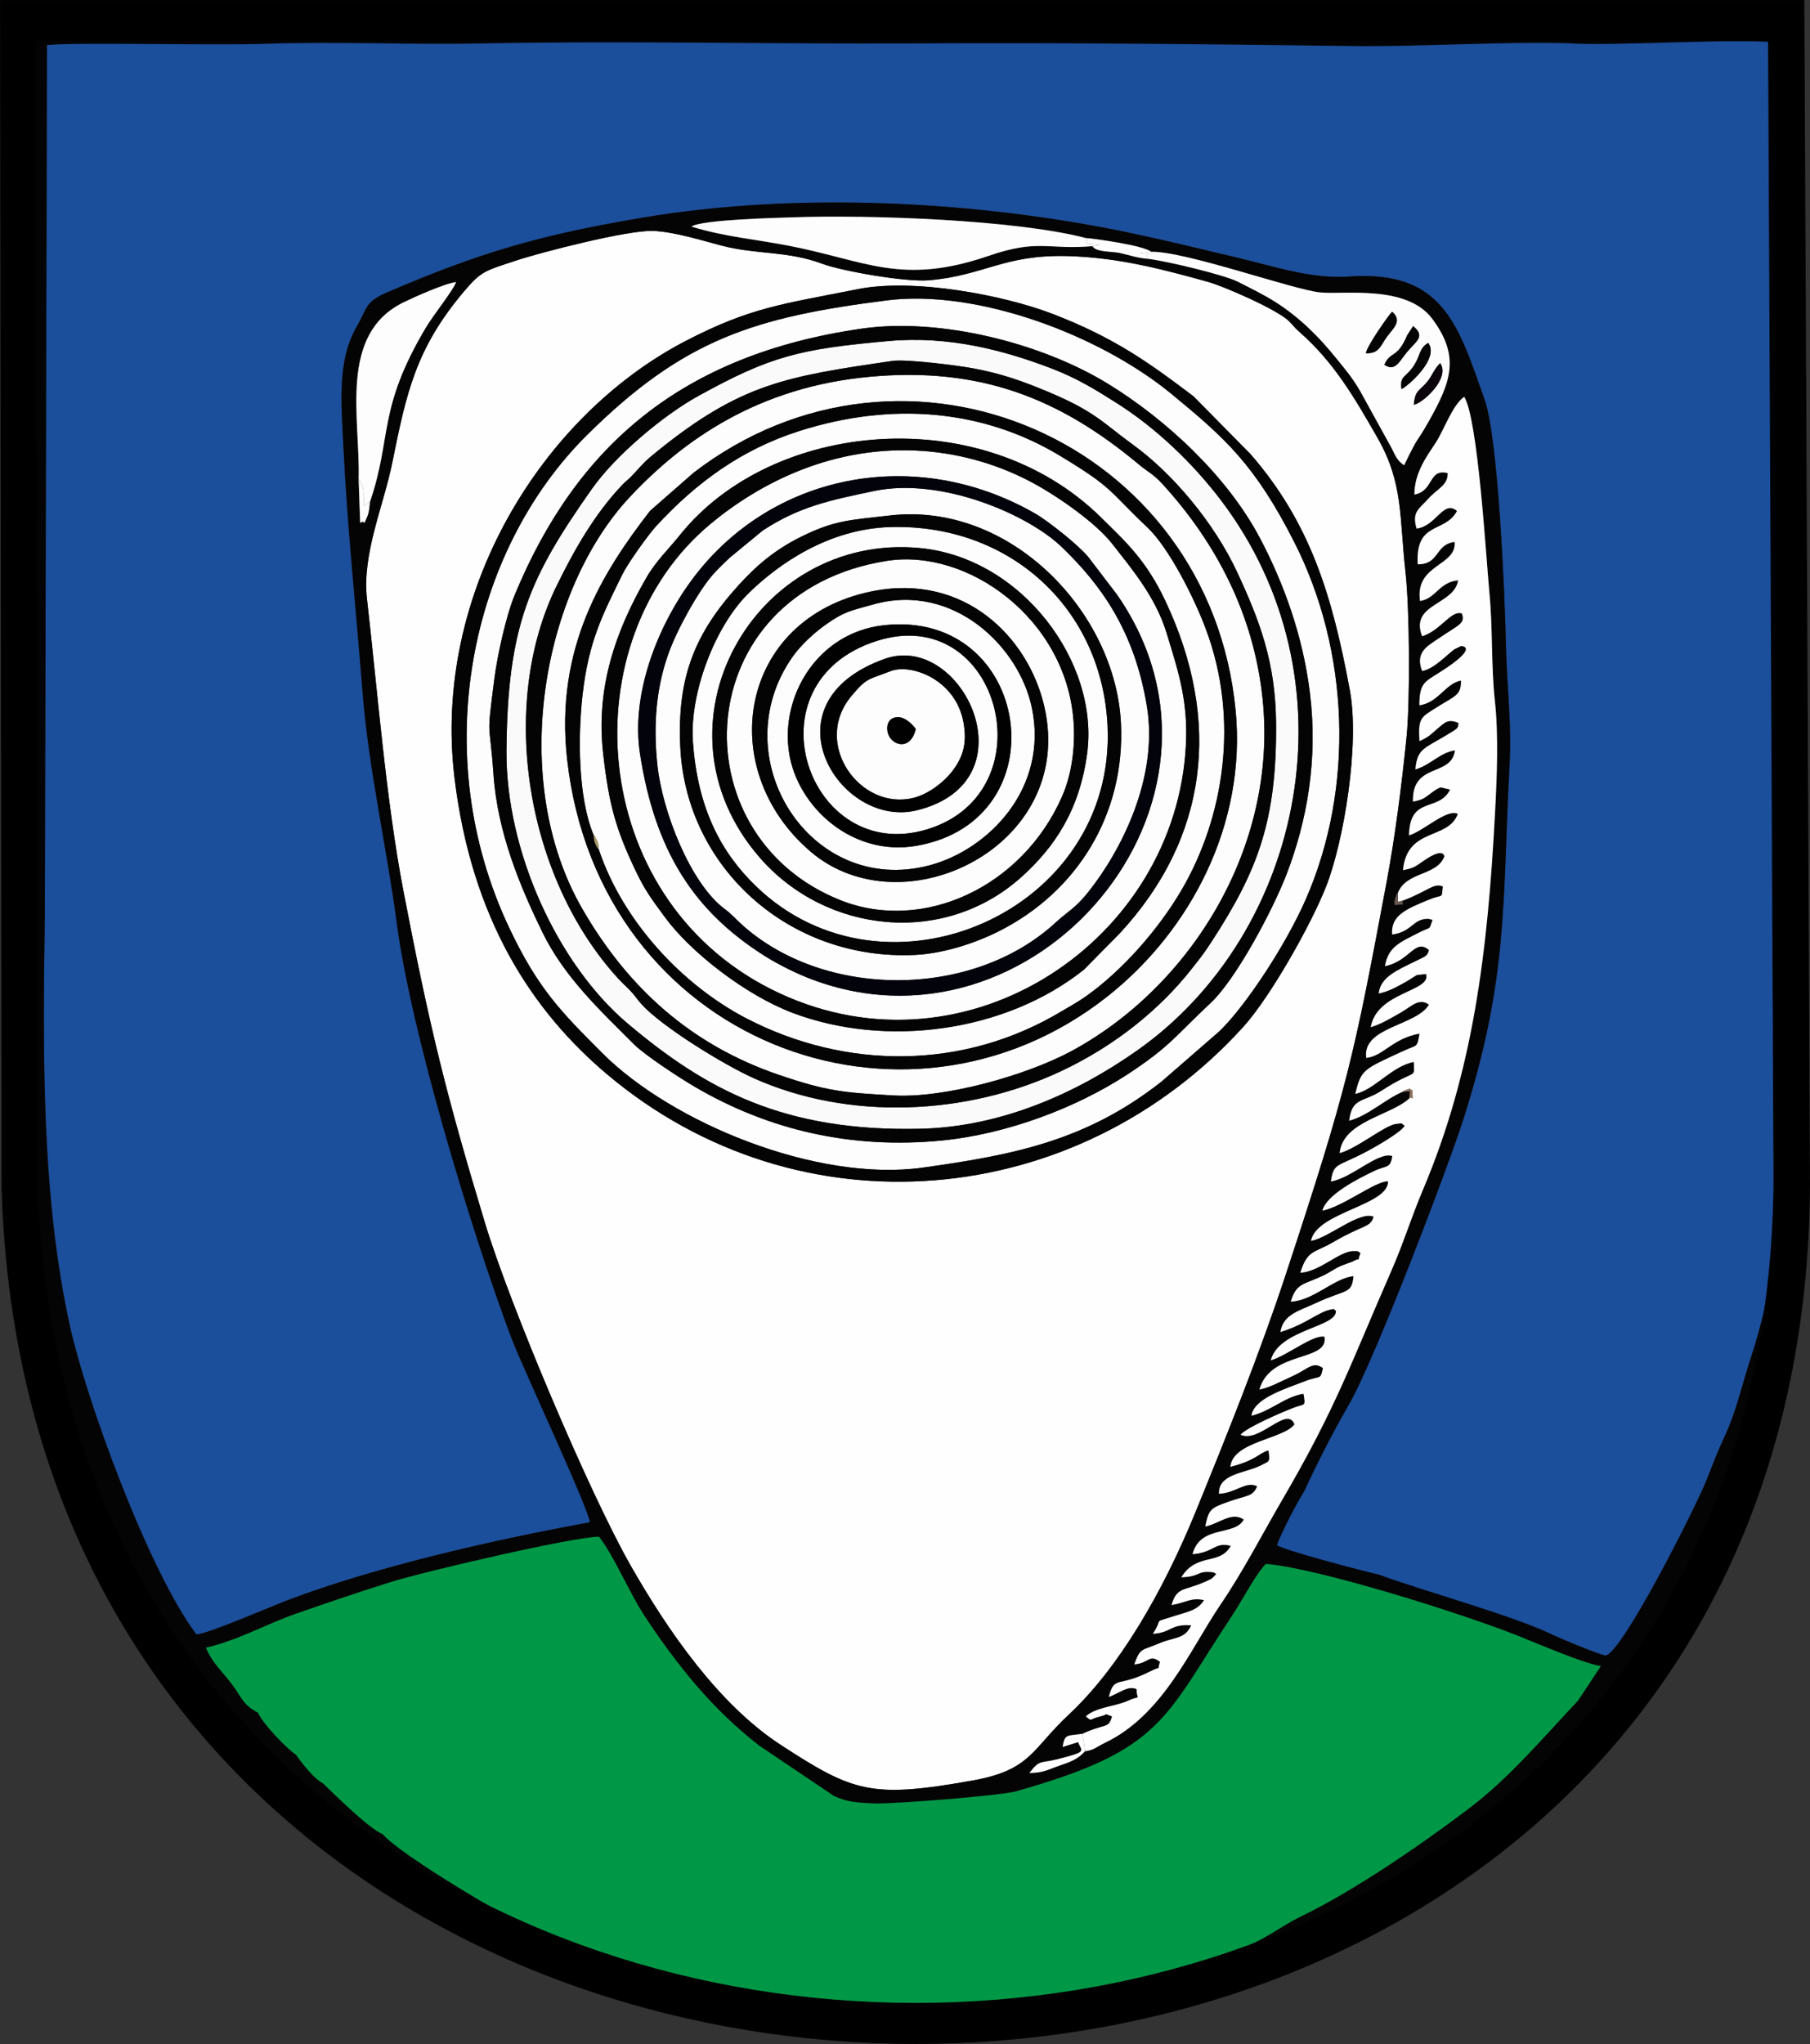
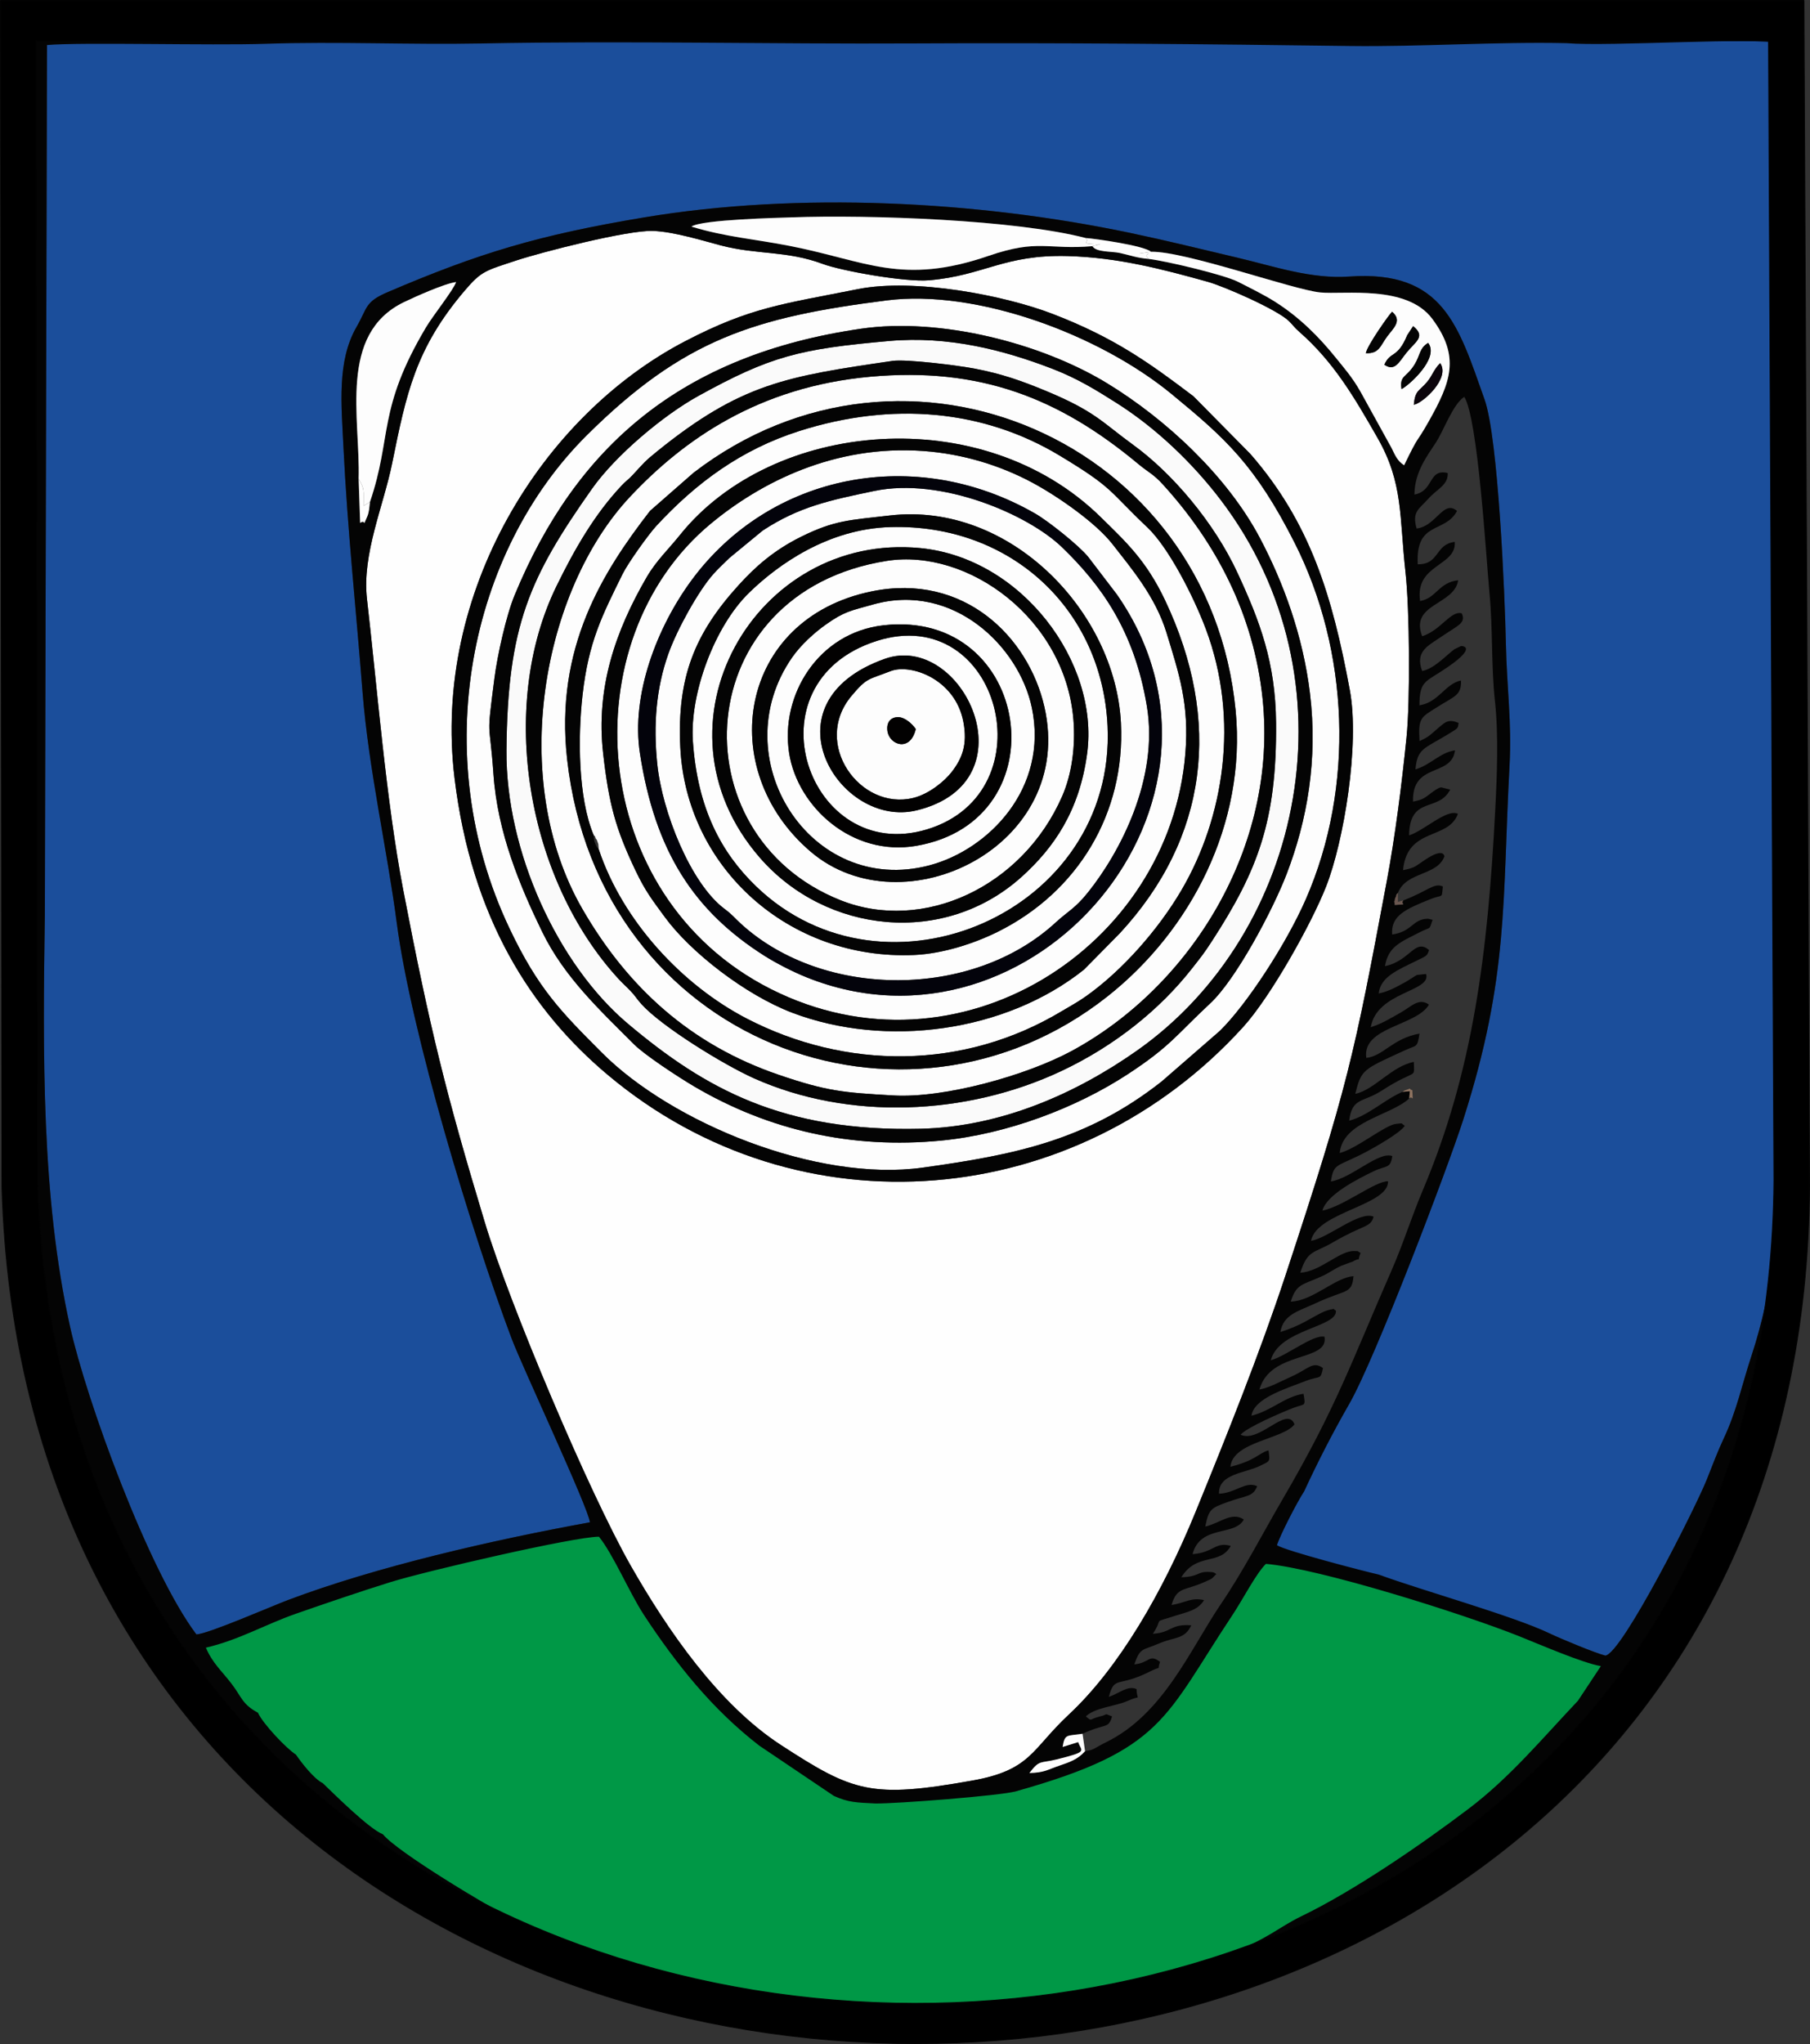
<svg xmlns="http://www.w3.org/2000/svg" xml:space="preserve" width="140.076mm" height="158.118mm" version="1.1" style="shape-rendering:geometricPrecision; text-rendering:geometricPrecision; image-rendering:optimizeQuality; fill-rule:evenodd; clip-rule:evenodd" viewBox="0 0 14907.89 16827.97">
  <rect x="0" y="0" width="14907.89" height="16827.97" fill="#333333" stroke="none" />
  <defs>
    <style type="text/css">
   
    .str0 {stroke:#020202;stroke-width:8.11;stroke-linejoin:round;stroke-miterlimit:22.926}
    .fil13 {fill:none}
    .fil1 {fill:#FEFEFE}
    .fil12 {fill:black}
    .fil2 {fill:#009846}
    .fil0 {fill:#1B4E9B}
    .fil7 {fill:#020101}
    .fil6 {fill:#03030B}
    .fil3 {fill:#040404}
    .fil8 {fill:#0B040B}
    .fil9 {fill:#69564F}
    .fil10 {fill:#8E7360}
    .fil11 {fill:#A99864}
    .fil5 {fill:#FAFAFA}
    .fil4 {fill:#FDFDFD}
   
  </style>
  </defs>
  <g id="Ebene_x0020_1">
    <g id="_2549437068416">
      <g>
        <path class="fil0" d="M10486.42 12737.37l870.19 241.86c359.66,131.94 1102.24,322.47 1406.6,468.49 90.25,43.36 380,163.51 459.62,182.78 138.71,-19.8 747.44,-1227.98 835.7,-1451.15 45.65,-115.32 89.26,-231.31 137.95,-334.62 108.78,-230.71 148.3,-437.11 231.77,-689.97 340.72,-1032.13 282.03,-2387.51 277.88,-3455.74l-16.32 -7364.95 -14302.83 16.32 -17.54 7172.64c-16.42,1151.93 -29.58,2325.83 207.11,3397.07 133.85,605.97 645.84,2011.05 1040.92,2535.75 94.75,-2.88 615.04,-230.24 754.74,-282.96 732.17,-276.25 1690.16,-494.95 2486.7,-639.97 -11.4,-117.15 -556.53,-1277.92 -645.62,-1514.47 -327.33,-869.33 -827.63,-2519.91 -945.35,-3420.16 -78.85,-602.74 -232.12,-1268.14 -281.8,-1900.86 -52.9,-674.77 -125.26,-1351.31 -157.13,-2013.6 -16.89,-352.4 -54.94,-710 107.38,-991.6 92.93,-161.2 66.75,-205.98 257.71,-287.61 751.87,-321.55 1240.36,-469.27 2112.88,-614.94 1271.58,-212.28 2746.52,-135.71 4000.15,127.58 309.21,64.96 587.04,134 889.64,205.45 295.95,69.86 603.81,176.29 915.6,154.08 777.19,-55.19 899.82,406.3 1115.22,1012.45 112.29,316 167.18,1605.71 175.66,2014.6 7.18,347.23 48.98,644.38 29.98,997.38 -60.21,1116.99 -4.74,1737.58 -379.65,2911.6 -129.83,406.59 -735.57,1972.95 -948.92,2344.86 -220.66,384.5 -400.92,788.86 -618.26,1179.67z" />
        <path class="fil1" d="M7067.01 2380.12c461.13,-91.88 1205.41,51.07 1603.64,204.51 506.21,195.02 789.65,398.53 1159.18,678.01l468.67 474.69c492.64,564.86 675.18,1166.18 819.5,1946.21 82.72,446.77 -50.15,1245.46 -195.81,1615.14 -121.47,308.34 -456.69,907.31 -683.65,1157.11 -1372.12,1510.05 -3652.01,1722.39 -5234.26,392.23 -625.91,-526.16 -1120.37,-1285.99 -1260.58,-2442.46 -185.3,-1527.9 721.3,-2985.35 1904.08,-3598.81 536.95,-278.49 799.34,-303.04 1419.24,-426.62zm-4044.58 2549.66c85.93,746.74 157.65,1662.43 298.87,2397.81 219.73,1143.86 352.59,1679.33 671.98,2736.61 204.87,678.13 861.76,2230.94 1203.36,2828.9 302.03,528.64 720.37,1138.5 1235.04,1473.3 598.09,389.04 744.16,440.76 1576.29,292.91 485.22,-86.23 487.56,-256.28 795.37,-543.3 411.21,-383.33 772.63,-1004.45 1043.5,-1667.2 253.16,-619.4 530.45,-1310.67 740.31,-1946.74 514.15,-1558.18 562.84,-1793.95 835.7,-3251.23 68.21,-364.43 122.74,-793.4 161.74,-1178.38 30.92,-305.1 25.78,-1054.21 -8.18,-1360.38 -51.15,-461.2 -17.66,-735.26 -230.66,-1107.46 -190.2,-332.38 -358.66,-622.7 -644.03,-872.81 -45.06,-39.4 -47.05,-50.6 -84.93,-87.88 -97.32,-95.77 -536.13,-287.02 -668.99,-323.95 -371.99,-103.55 -739.95,-200.56 -1153.85,-211.76 -525.55,-14.19 -685.47,159.45 -1141.29,199.21 -195.41,17.08 -722.25,-77.34 -875.1,-134.24 -300.74,-111.91 -539.57,-73.74 -839.78,-152.55 -152.09,-39.94 -385.15,-112.86 -558.52,-119.52 -210.19,-8 -925.48,176.53 -1129.66,244.27 -251.64,83.58 -283.26,83.76 -423.13,248.26 -404.32,475.33 -479.85,844.95 -596.51,1420.46 -70.85,349.53 -249.71,749.29 -207.51,1115.65z" />
        <path class="fil2" d="M3148.23 15134.25c120.06,146.42 847.27,583.18 1099.14,715 437.82,229.13 816.88,354.05 1301.69,507.78 1582.37,501.96 3037.78,351.17 4561.06,-235.84 337.68,-130.11 411.16,-219.64 604.16,-313 436.41,-211.03 987.79,-590.06 1376.39,-884.28 341.72,-258.69 607.56,-580.47 899.94,-888.7l221.54 -318.18c-546.83,-148.25 -1722.19,-767.14 -2791.18,-847.48 -79.44,77.11 -198.33,318.25 -279.05,439.7 -569.21,856.72 -558.57,1050.62 -1781.23,1440.25 -1022.4,94.71 -1276.37,152.67 -2073.96,-384.69 -385.37,-298.27 -691.32,-624.94 -965.4,-1043.13 -114.5,-174.76 -271.63,-532.83 -388.06,-675.83 -937.81,1.35 -2288.24,533.82 -3275.63,919.15 54.31,127.47 163.67,224.77 243.87,329.68 869.89,986.89 1048.4,1058.8 1246.74,1239.58z" />
        <path class="fil3" d="M6867.98 14785.43c121.64,55.07 188.74,54.42 341.71,62.43 170.57,2.48 1027.14,-63.61 1156.67,-99.89 1222.65,-342.45 1221.65,-605.04 1790.87,-1461.75 80.72,-121.45 189.97,-333.85 269.41,-410.96 437.81,36.93 1622.7,410.54 2087.34,596.14 164.2,65.62 517.54,218.76 671.38,245.62l-189.09 285.49c-292.39,308.23 -558.22,630.01 -899.94,888.7 -388.6,294.22 -939.98,673.25 -1376.39,884.29 -193.01,93.36 -266.48,182.88 -604.16,313 -1523.28,587.01 -2978.69,737.79 -4561.06,235.84 -484.81,-153.73 -863.88,-278.67 -1301.69,-507.8 -251.87,-131.82 -979.07,-568.58 -1099.15,-715 -113.97,-44.65 -400.17,-330.08 -495.5,-421.14 -72.65,-35.58 -174.71,-167.4 -220.94,-234.91 -78.97,-50.12 -273.16,-255.63 -312.91,-344.87 -130.46,-70.15 -131.46,-126.11 -217.38,-238.66 -80.2,-104.91 -157.13,-169.52 -211.43,-296.98 269.59,-62.01 489.43,-191.43 741.48,-279.24 258.25,-90.01 528.41,-182.01 779.11,-260.34 285.54,-89.3 1511.47,-373.68 1716.93,-373.97 116.43,143.02 252.04,462.79 366.56,637.55 274.08,418.19 568.21,784.15 953.6,1082.43l614.57 414.02zm-3845.55 -9855.65c-42.2,-366.36 136.66,-766.13 207.51,-1115.65 116.67,-575.51 192.2,-945.12 596.51,-1420.46 139.88,-164.5 171.5,-164.69 423.13,-248.26 204.18,-67.74 919.47,-252.27 1129.66,-244.27 173.37,6.66 406.42,79.58 558.52,119.52 300.21,78.81 539.04,40.64 839.78,152.55 152.85,56.9 679.69,151.32 875.1,134.24 455.82,-39.76 615.74,-213.4 1141.29,-199.21 413.89,11.2 781.86,108.2 1153.85,211.76 132.86,36.93 571.67,228.18 668.99,323.95 37.88,37.28 39.87,48.48 84.93,87.88 285.37,250.1 453.84,540.43 644.03,872.81 213,372.2 179.51,646.26 230.66,1107.46 33.96,306.17 39.1,1055.28 8.18,1360.38 -38.99,384.98 -93.53,813.95 -161.74,1178.38 -272.86,1457.27 -321.55,1693.05 -835.7,3251.23 -209.85,636.07 -487.15,1327.34 -740.31,1946.74 -270.87,662.75 -632.28,1283.87 -1043.5,1667.2 -307.81,287.02 -310.15,457.07 -795.37,543.3 -832.13,147.85 -978.2,96.14 -1576.29,-292.91 -514.67,-334.8 -933.01,-944.66 -1235.04,-1473.3 -341.6,-597.96 -998.49,-2150.77 -1203.36,-2828.9 -319.39,-1057.28 -452.25,-1592.75 -671.98,-2736.61 -141.22,-735.38 -212.94,-1651.07 -298.87,-2397.81zm5914.59 9487.63c-61.79,69.15 -128.54,90.46 -212.95,119.39 -102.87,35.22 -118.77,56.01 -245.79,60.43 85.75,-112.56 87.92,-78.04 224.47,-112.14 266.07,-66.39 204.35,-64.14 177.64,-142.55l-128.24 39.88c17.94,-110.09 34.25,-88.99 164.18,-108.56 193.54,-89.64 212.42,-37.16 242.99,-142.89 -77.56,-29.28 -22.91,-17.32 -97.56,-0.12 -94.05,21.67 -63.19,47.12 -118.3,-0.12 76.63,-73.69 245.14,-82.76 342.89,-126.88 122.27,-55.3 76.28,8.37 75.11,-97.54 -71.31,-32.28 -137.54,31.69 -228.79,64.21 47.65,-179.53 73.01,-74.63 335.52,-207.63 111.29,-56.36 56.59,1.83 86.22,-80.99 -91.01,-69.68 -84.06,9.2 -212.18,20.73 52.49,-142.47 58.28,-109.44 212.65,-175.58 114.27,-49 206.22,-30.57 256.61,-146.25 -175.13,-12.02 -157.24,59.67 -316.17,70.04 94.93,-141.72 -15.25,-82.82 183.78,-148.25 94.99,-31.23 186.46,-43.12 237.96,-129 -106.38,-23.97 -147.71,20.08 -267.82,40.58 44.83,-152.79 102.7,-113.91 272.62,-190.01 73.3,-32.86 52.26,-21.67 96.15,-65.38 -20.51,-11.19 -10.16,-15.08 -60.61,-17.32 -98.97,-4.3 -78.27,39.7 -227.45,44.11 127.14,-206.63 316.94,-94.54 407.19,-258.46 -129.53,-36.7 -138.3,54.78 -314.89,68.16 64.76,-245.04 347.56,-144.25 422.31,-285.32 -101.35,-67.79 -195.99,31.22 -317.4,57.84 28.35,-143.72 47.47,-152.08 183.54,-201.44 159.46,-57.84 207.16,-40.18 244.15,-130.7 -98.08,-44.18 -174.01,55.66 -314.53,62.26 -6.36,-165.87 215.51,-167.87 342.72,-232.19 76.34,-38.58 78.73,-27.5 64.82,-125.1 -85.93,24.62 -95.92,79.16 -313.78,135.24 19.17,-208.45 436.7,-226.41 528.01,-349.52 -62.14,-159.1 -289.52,158.2 -444.18,85.46 51.08,-59.9 334.64,-182.18 435.18,-220.93 95.51,-36.81 102.4,-5.66 83.29,-116.15 -155.48,23.38 -261.46,139.24 -428.86,180.88 20.34,-142.07 271.62,-218.81 447.33,-286.32 122.92,-47.24 120.01,-2.95 141.8,-106.08 -83.47,-60.97 -122.05,8.3 -255.38,67.73 -87.49,39.05 -184.3,93.42 -268.36,109.14 91.6,-324.12 574.65,-225.41 535.96,-435.16 -95.57,-19.38 -311.02,157.92 -442.36,194.38 67.97,-257.29 552.85,-271.95 536.36,-409.01 -43.61,-24.27 16.37,-17.2 -47.06,-8.78 -3.57,0.47 -40.74,12.13 -47.46,15.2 -104.86,47.36 -182.26,113.09 -362.47,169.7 24.37,-145.96 148.47,-170.88 290.51,-237.08 252.57,-117.63 297.87,-71.86 311.61,-222.59 -149.82,9.48 -335.57,204.5 -516.84,209.21 47,-150.67 98.38,-136.17 257.31,-209.03 69.21,-31.69 95.17,-57.79 160.75,-86.41 16.84,-7.36 90.78,-33.05 91.42,-33.46 87.67,-50.24 26.77,26.15 65.7,-71.33 -29.81,-15.5 -6.43,-16.5 -60.44,-15.96 -115.96,1.18 -277.01,170.93 -435.94,178.23 60.67,-190.25 109.72,-156.97 271.57,-251.44 252.4,-147.32 307.52,-117.92 332.07,-210.04 -118.9,-49.36 -370.77,175.05 -515.67,199.15 46.76,-237.56 640.35,-290.92 634.5,-490.12 -101.58,-4.88 -367.95,207.1 -540.63,241.67 33.67,-131.77 293.38,-262.52 424.66,-325.43 102.94,-49.3 135.78,-17.38 151.09,-123.99 -111.24,-42.29 -336.68,183.12 -505.9,209.04 24.54,-158.45 49.51,-115.33 294.19,-245.51 64.3,-34.16 277.13,-153.5 314.6,-212.86 -38.64,-24.21 -7.25,-22.03 -71.55,-15.61 -91.36,9.18 -321.84,202.68 -464.76,240.26 25.37,-261.41 415.31,-306.11 572.78,-449.24l5.14 -60.38 -61.43 5.9c-145.2,62.2 -280.87,195.37 -438.16,237.31 23.5,-192.73 112.87,-147.78 265.31,-246.03 299.05,-192.79 268.82,-86.47 267.25,-237.73 -181.67,33.51 -324.53,230.3 -482.7,262.69 50.85,-202.38 61.43,-198.79 405.66,-357.12 103.4,-47.53 104.58,-17.96 123.57,-138.89 -221.77,39.17 -298.63,185.53 -438.34,199.97 -36.07,-255.57 413.26,-262.41 516.43,-438.52 -83.94,-59.55 -143.5,14.96 -236.73,67.44 -84.76,47.78 -151.57,89.71 -242.81,118.22 51.32,-294.86 501.75,-290.5 455.58,-437.87l-75.06 8.07c-11.97,5.42 -69.43,44.23 -92.58,56.84 -68.27,37.23 -136.9,78.16 -222.65,95.77 14.78,-136.65 155.83,-193.26 301.15,-264.64 101.94,-50.13 94.99,-42.71 113.87,-92.66 -116.56,-101.49 -155.37,89.76 -363.34,131.94 27.3,-164.92 134.44,-200.26 284.78,-278.19 97.21,-50.36 75.94,-9.78 107.37,-103.14l-36.64 -8.77c-129.83,1 -128.66,106.02 -296.24,129.69 -13.21,-158.5 120.76,-211.75 305.41,-287.37 120.12,-49.18 100.19,0.65 112.41,-107.79 -72.42,-33.98 -122.58,36.99 -325.46,114.15 -31.98,36.58 53.78,30.1 -70.97,37.87 -3.27,-77.69 -10.81,27.16 2.98,-55.07 1,-5.95 8.48,-10.13 9.41,-23.26 1,-13.08 9.35,-13.73 13.57,-20.86 70.02,-178.52 323.53,-137.94 383.62,-302.22 -4.49,-2.59 -4.61,-71.98 -156,26.8 -85.41,55.73 -80.14,67.04 -185.47,88 33.84,-356.95 373.92,-244.68 451.77,-463.85 -90.37,-44.82 -281.38,140.9 -402.09,177.3 5.44,-329.5 242.58,-186.95 338.79,-376.79l-74.64 -18.5c-25.54,3.78 -58.23,29.51 -79.55,44.89 -63.37,45.65 -62.55,54.13 -152.04,72.68 -10.16,-326.49 318.28,-199.08 345.98,-422.49 -127.02,19.9 -199.03,119.51 -326.05,156.85 14.96,-169.93 70.73,-169.88 254.85,-280.67 113.23,-68.15 90.48,-55.07 100.72,-101.31 -82.83,-35.4 -109.83,-7.18 -162.85,37.35 -70.84,59.43 -72.77,72.09 -158.81,111.85 -13.57,-194.43 14.85,-196.68 141.22,-277.19 145.43,-92.71 205.22,-97.72 199.97,-221.88 -130.94,27.2 -183.43,180.35 -342.24,204.56 0.29,-185.84 42.96,-192.08 173.95,-275.72 334.82,-213.88 167.88,-213.99 167.18,-211.46l-52.49 25.21c-71.78,52.96 -165.2,159.74 -266.14,179.53 -59.15,-153.9 43.9,-205.27 129.83,-263.94 59.79,-40.81 76.98,-49.65 136.36,-89.41 51.44,-34.46 87.69,-60.43 60.04,-121.16 -90.6,-26.63 -172.97,140.65 -326.23,188.25 -104.45,-269.82 265.96,-255.16 296.36,-460.49 -158.76,15.37 -181.67,150.07 -313.6,170.17 -44.19,-305.29 301.68,-283.97 285.43,-486.35 -165.13,19.97 -122.92,186.72 -304.71,184.24 -18.94,-360.82 223.05,-250.21 323.71,-438.99 -113.05,-96.36 -170.51,125.82 -333.06,144.67 -39.92,-139.72 20.34,-159.57 95.39,-244.09 72.89,-82.04 165.95,-113.44 160.81,-212.81 -162.15,-38.4 -110.83,147.25 -274.03,177.24 0.29,-183.25 105.8,-319.55 175.18,-426.04 69.26,-106.26 138.36,-312.17 234.98,-378.85 113.34,179.23 179.63,1317.62 208.2,1619.37 28.18,297.62 13.04,595.66 44.67,885.51 30.51,279.79 17.12,615.34 2.04,903.19 -61.03,1168.07 -180.73,2143 -595.69,3122.77 -94.34,222.82 -160.33,439.16 -258.01,661.87 -335.69,765.31 -451.25,1120.3 -899.35,1887.31 -166.12,284.32 -318.5,582.89 -506.78,860.02 -251.58,370.31 -472.42,908.31 -949.56,1139.09 -82.3,39.76 -96.21,63.56 -168.28,71.46zm-5889.69 -10285.39c-5.44,42.53 -5.67,81.51 -22.68,120.98 -44.77,103.9 -4.09,16.2 -58.33,52.01l-12.45 -363.18c13.86,-499.65 -169.4,-1191.1 371.99,-1453.8 87.5,-42.46 339.19,-155.32 430.97,-165.92 -24.37,68.68 -189.21,273.59 -248.42,373.14 -401.74,675.95 -277.13,897.59 -461.07,1436.77zm5894.71 -2172.45c73.59,4.77 479.95,61.73 538.7,113.14 280.46,-6 1166.54,312.12 1393.04,334.85 196.69,19.73 712.71,-65.85 923.43,217.88 231.23,311.35 152.91,519.68 -27.65,840.28 -116.85,207.51 -71.84,90.36 -204.65,364.66 -55.52,-35.28 -73.47,-81.04 -103.46,-142.07l-256.67 -465.09c-67.69,-118.39 -132.5,-191.13 -198.91,-273.66 -141.05,-175.29 -300.73,-336.09 -502.92,-464.49 -89.9,-57.08 -197.45,-109.74 -307.23,-165.58 -109.42,-55.71 -577.33,-168.34 -734.28,-187.77 -106.27,-9.72 -146.94,-29.28 -237.55,-48.95 -69.68,-15.14 -196.99,-4.83 -225.98,-56.08 -368.43,31.86 -443.95,-61.84 -853.94,79.16 -716.27,246.33 -1010.94,41.53 -1638.77,-81.16 -292.62,-57.14 -529.93,-73.69 -810.39,-159.27 83.88,-58.44 727.84,-72.46 822.14,-75.93 647.47,-23.63 1855.86,20.9 2425.08,170.05zm2414.56 11003.92c-135.56,-31.16 -770.29,-196.56 -838.86,-241.97 25.84,-82.69 163.79,-351.1 224.23,-443.69 111.41,-240.74 232.29,-477.22 371.7,-720.13 213.35,-371.91 810.09,-1938.27 939.92,-2344.86 374.91,-1174.02 319.44,-1794.6 379.65,-2911.6 19,-353 -22.8,-650.15 -29.98,-997.38 -8.48,-408.89 -63.37,-1698.6 -175.66,-2014.6 -215.4,-606.15 -338.02,-1067.64 -1115.22,-1012.45 -311.79,22.2 -619.65,-84.23 -915.6,-154.08 -302.6,-71.44 -580.43,-140.48 -889.64,-205.45 -1253.64,-263.29 -2728.57,-339.86 -4000.15,-127.58 -872.52,145.67 -1361.01,293.39 -2112.88,614.94 -190.96,81.63 -164.78,126.4 -257.71,287.61 -162.32,281.61 -124.27,639.2 -107.38,991.6 31.86,662.28 104.22,1338.83 157.13,2013.6 49.68,632.72 202.95,1298.12 281.8,1900.86 117.72,900.24 618.02,2550.83 945.35,3420.16 89.09,236.54 634.22,1397.31 645.62,1514.47 -796.54,145.02 -1754.52,363.71 -2486.7,639.97 -139.7,52.71 -659.99,280.07 -754.74,282.96 -395.08,-524.7 -907.07,-1929.78 -1040.92,-2535.75 -236.68,-1071.24 -223.53,-2245.14 -207.11,-3397.07l17.54 -7152.19c275.55,-24.56 1351.54,4.94 1799.64,-10.13 590.61,-19.91 1189.11,8.83 1781.58,-2.78 1183.26,-23.15 2376.16,6.01 3563.27,-0.29 1190.8,-6.36 2398.84,5.3 3588.06,21.08 569.85,7.48 1218.5,-36.16 1781.58,-23.26 363.58,29.86 1548.53,-51.66 1765.45,2.06 48.51,575.53 -0.77,1244.11 -3.63,1829.47 -2.93,615.57 20.28,1232.45 18.76,1845.14 -3.1,1228.21 -3.68,2461.02 1.17,3690.34 4.15,1068.23 86.1,2400.16 -254.62,3432.29 -83.47,252.86 -122.99,459.25 -231.77,689.97 -48.69,103.31 -92.3,219.29 -137.95,334.62 -88.26,223.18 -696.99,1431.36 -835.7,1451.15 -79.62,-19.26 -369.37,-139.42 -459.62,-182.78 -304.36,-146.02 -1046.94,-352.28 -1406.6,-484.22zm2758.2 -409.07c9.64,-93.53 -8.35,-18.25 7.01,-55.95 27,-66.16 9.24,-29.51 36.71,-63.21 263.33,-455.42 653.21,-1954.4 680.22,-2543.35l10.81 -9718.18c-217.21,-46.23 -3152.24,-0.17 -3655.81,-1.53 -1498.83,-4.12 -10888.84,-36.45 -11043.33,34.99 18.88,2895.58 -66.35,5832.4 8.71,8713.08 46.13,1771.27 532.68,3798.89 1680.16,5135.83 357.97,417.14 414.26,549.49 928.87,984.42 406.66,343.63 814.07,606.57 1283.09,876.51 453.88,261.29 1007.84,446.35 1554.6,628.71 442.19,147.43 1381.18,285.27 1901.88,278.9 1268.01,-15.5 2697.65,-512.85 3733.89,-1149.52 114.62,-70.44 204.94,-136.89 337.79,-208.68l642.93 -448.83c272.51,-260.46 291.33,-221.23 558.64,-534.58 172.32,-201.98 319.49,-331.2 504.68,-588.66 79.15,-110.02 157.35,-214.88 231.94,-314.47 103.99,-138.9 552.79,-891.24 597.21,-1025.48z" />
-         <path class="fil1" d="M11513.67 7351.44l-0.18 73.57 45.19 -12.25c202.88,-77.16 253.04,-148.14 325.46,-114.15 -12.22,108.44 7.72,58.61 -112.41,107.79 -184.65,75.63 -318.62,128.87 -305.41,287.37 167.58,-23.67 166.41,-128.69 296.24,-129.69l36.64 8.77c-31.44,93.36 -10.16,52.78 -107.37,103.14 -150.34,77.93 -257.48,113.27 -284.78,278.19 207.97,-42.18 246.78,-233.43 363.34,-131.94 -18.88,49.95 -11.93,42.53 -113.87,92.66 -145.32,71.38 -286.36,127.99 -301.15,264.64 85.75,-17.61 154.37,-58.55 222.65,-95.77 23.15,-12.61 80.61,-51.43 92.58,-56.84l75.06 -8.07c46.17,147.37 -404.26,143.02 -455.58,437.87 91.24,-28.51 158.05,-70.44 242.81,-118.22 93.23,-52.48 152.79,-126.99 236.73,-67.44 -103.17,176.12 -552.49,182.95 -516.43,438.52 139.71,-14.43 216.57,-160.8 438.34,-199.97 -19,120.92 -20.17,91.36 -123.57,138.89 -344.23,158.32 -354.81,154.73 -405.66,357.12 158.17,-32.4 301.03,-229.18 482.7,-262.69 1.58,151.25 31.8,44.93 -267.25,237.73 -152.45,98.24 -241.81,53.3 -265.31,246.03 157.29,-41.94 292.96,-175.11 438.16,-237.31 6.31,-3.13 14.03,-10.2 17.83,-11.43 83.35,-28.15 20.1,-11.31 63.83,-2.83 6.83,123.4 4.09,35.16 -25.37,68.74 -157.47,143.13 -547.41,187.83 -572.78,449.24 142.92,-37.58 373.4,-231.07 464.76,-240.26 64.3,-6.42 32.91,-8.6 71.55,15.61 -37.47,59.36 -250.29,178.7 -314.6,212.86 -244.68,130.17 -269.64,87.06 -294.19,245.51 169.22,-25.93 394.66,-251.34 505.9,-209.04 -15.31,106.61 -48.16,74.69 -151.09,123.99 -131.29,62.91 -390.99,193.67 -424.66,325.43 172.68,-34.58 439.04,-246.56 540.63,-241.67 5.85,199.2 -587.73,252.56 -634.5,490.12 144.9,-24.1 396.77,-248.51 515.67,-199.15 -24.55,92.12 -79.67,62.73 -332.07,210.04 -161.85,94.48 -210.9,61.2 -271.57,251.44 158.93,-7.3 319.97,-177.05 435.94,-178.23 54.01,-0.53 30.63,0.47 60.44,15.96 -38.93,97.48 21.98,21.08 -65.7,71.33 -0.64,0.42 -74.58,26.1 -91.42,33.46 -65.58,28.62 -91.54,54.71 -160.75,86.41 -158.93,72.86 -210.31,58.36 -257.31,209.03 181.27,-4.71 367.02,-199.73 516.84,-209.21 -13.74,150.73 -59.04,104.96 -311.61,222.59 -142.05,66.2 -266.14,91.11 -290.51,237.08 180.21,-56.61 257.61,-122.34 362.47,-169.7 6.72,-3.07 43.89,-14.73 47.46,-15.2 63.43,-8.42 3.45,-15.49 47.06,8.78 16.49,137.06 -468.39,151.72 -536.36,409.01 131.34,-36.46 346.79,-213.76 442.36,-194.38 38.7,209.75 -444.35,111.04 -535.96,435.16 84.06,-15.72 180.86,-70.09 268.36,-109.14 133.33,-59.43 171.91,-128.7 255.38,-67.73 -21.8,103.13 -18.88,58.83 -141.8,106.08 -175.71,67.51 -427,144.25 -447.33,286.32 167.4,-41.64 273.38,-157.5 428.86,-180.88 19.11,110.49 12.22,79.34 -83.29,116.15 -100.54,38.75 -384.09,161.03 -435.18,220.93 154.66,72.74 382.04,-244.56 444.18,-85.46 -91.3,123.1 -508.84,141.07 -528.01,349.52 217.86,-56.08 227.85,-110.62 313.78,-135.24 13.91,97.6 11.52,86.53 -64.82,125.1 -127.2,64.32 -349.08,66.33 -342.72,232.19 140.53,-6.6 216.45,-106.44 314.53,-62.26 -36.99,90.53 -84.69,72.86 -244.15,130.7 -136.08,49.36 -155.19,57.73 -183.54,201.44 121.41,-26.63 216.05,-125.64 317.4,-57.84 -74.75,141.07 -357.55,40.28 -422.31,285.32 176.58,-13.38 185.35,-104.85 314.89,-68.16 -90.25,163.92 -280.05,51.83 -407.19,258.46 149.18,-4.42 128.48,-48.41 227.45,-44.11 50.45,2.23 40.1,6.13 60.61,17.32 -43.89,43.71 -22.85,32.51 -96.15,65.38 -169.92,76.11 -227.8,37.23 -272.62,190.01 120.11,-20.5 161.44,-64.55 267.82,-40.58 -51.5,85.88 -142.97,97.77 -237.96,129 -199.03,65.43 -88.85,6.53 -183.78,148.25 158.94,-10.37 141.05,-82.06 316.17,-70.04 -50.38,115.69 -142.34,97.25 -256.61,146.25 -154.37,66.14 -160.16,33.11 -212.65,175.58 128.13,-11.54 121.18,-90.41 212.18,-20.73 -29.63,82.82 25.07,24.63 -86.22,80.99 -262.51,133 -287.87,28.1 -335.52,207.63 91.25,-32.51 157.48,-96.49 228.79,-64.21 1.17,105.91 47.17,42.24 -75.11,97.54 -97.74,44.12 -266.26,53.19 -342.89,126.88 55.12,47.23 24.25,21.79 118.3,0.12 74.65,-17.2 20,-29.16 97.56,0.12 -30.58,105.72 -49.46,53.25 -242.99,142.89l20.7 143.55c72.07,-7.9 85.98,-31.69 168.28,-71.46 477.14,-230.78 697.98,-768.78 949.56,-1139.09 188.28,-277.13 340.66,-575.7 506.78,-860.02 448.1,-767.01 563.66,-1122.01 899.35,-1887.31 97.68,-222.71 163.67,-439.05 258.01,-661.87 414.96,-979.77 534.67,-1954.7 595.69,-3122.77 15.08,-287.85 28.47,-623.41 -2.04,-903.19 -31.63,-289.85 -16.49,-587.89 -44.67,-885.51 -28.58,-301.75 -94.86,-1440.14 -208.2,-1619.37 -96.63,66.68 -165.72,272.59 -234.98,378.85 -69.38,106.49 -174.89,242.79 -175.18,426.04 163.2,-29.99 111.88,-215.64 274.03,-177.24 5.14,99.37 -87.92,130.77 -160.81,212.81 -75.05,84.52 -135.31,104.37 -95.39,244.09 162.56,-18.85 220.02,-241.03 333.06,-144.67 -100.66,188.78 -342.65,78.17 -323.71,438.99 181.79,2.48 139.58,-164.27 304.71,-184.24 16.25,202.38 -329.61,181.06 -285.43,486.35 131.93,-20.09 154.84,-154.8 313.6,-170.17 -30.4,205.33 -400.8,190.66 -296.36,460.49 153.27,-47.59 235.63,-214.88 326.23,-188.25 27.65,60.73 -8.6,86.7 -60.04,121.16 -59.39,39.76 -76.57,48.59 -136.36,89.41 -85.93,58.67 -188.98,110.03 -129.83,263.94 100.95,-19.8 194.36,-126.57 266.14,-179.53l52.49 -25.21c0.7,-2.53 167.64,-2.42 -167.18,211.46 -130.99,83.64 -173.67,89.88 -173.95,275.72 158.81,-24.21 211.3,-177.36 342.24,-204.56 5.26,124.16 -54.53,129.17 -199.97,221.88 -126.37,80.51 -154.79,82.76 -141.22,277.19 86.04,-39.76 87.97,-52.43 158.81,-111.85 53.02,-44.53 80.02,-72.74 162.85,-37.35 -10.24,46.24 12.51,33.16 -100.72,101.31 -184.12,110.79 -239.89,110.74 -254.85,280.67 127.02,-37.35 199.03,-136.95 326.05,-156.85 -27.7,223.41 -356.15,96.01 -345.98,422.49 89.49,-18.55 88.67,-27.03 152.04,-72.68 21.33,-15.38 54.01,-41.11 79.55,-44.89l74.64 18.5c-96.21,189.84 -333.35,47.3 -338.79,376.79 120.71,-36.4 311.72,-222.11 402.09,-177.3 -77.85,219.18 -417.93,106.91 -451.77,463.85 105.33,-20.97 100.06,-32.28 185.47,-88 151.39,-98.77 151.51,-29.38 156,-26.8 -60.09,164.28 -313.6,123.7 -383.62,302.22z" />
        <path class="fil4" d="M7094.89 2705.85c646.19,-93.54 1478.61,117.09 2024.04,449.77 485.8,296.27 989.42,765.01 1258.36,1274.38 193.42,366.43 354.11,801.7 412.1,1278.45 66.4,546.55 -23.55,1047.86 -192.13,1487.25 -113.7,296.22 -416.53,866.38 -628.2,1063.64 -282.73,263.52 -328.56,354.3 -681.09,584.71 -424.25,277.25 -994.45,493.95 -1536.54,546.19 -737.56,71.09 -1419.05,-85.11 -2029.41,-443.12 -139.24,-81.69 -413.44,-263.11 -497.26,-346.87 -284.61,-284.37 -577.69,-555.91 -759.71,-929.93 -180.45,-370.73 -367.09,-813.9 -400.52,-1294.59 -33.09,-476.22 -60.09,-261.64 8.07,-793.52 23.9,-186.66 96.97,-515.03 165.3,-680.48 507.02,-1226.79 1372.64,-1981.08 2856.99,-2195.9zm207.97 -232.78c-1088.45,138.3 -1672.1,318.54 -2469.21,1109.69 -965.23,957.97 -1317.17,2627.29 -637.96,4059.24 237.02,499.6 426.06,688.37 763.1,1026.17 572.95,574.35 1766.09,1066.59 2642.41,944.54 754.15,-104.96 1351.48,-223.53 1967.57,-709.75l478.5 -415.91c218.73,-213.98 544.78,-710.88 707.74,-1083.01 406.02,-927.17 356.04,-2050.76 -92.41,-2936.11 -324.53,-640.67 -570.91,-860.38 -1012.81,-1223.91 -596.33,-490.59 -1605.87,-865.2 -2346.93,-770.96z" />
        <path class="fil4" d="M4671.09 6251.35c-103.29,-921.51 296.71,-1546.16 682.55,-2045.11l357.5 -313.12c1748.9,-1346.01 4253.6,-264.94 4466.25,1958.82 88.91,929.81 -367.91,1807.8 -1055.54,2351.1 -1669,1318.74 -4189.71,377.61 -4450.75,-1951.69zm2495.4 -3149.74c-919.7,83.34 -1537.77,519.62 -1977.57,988.42 -721.07,768.54 -1008.83,2328.48 -391.04,3395.53 374.21,646.38 890.41,1115.12 1615.69,1363.03 400.45,136.89 533.55,146.37 944.53,170.11 422.91,24.38 1098.39,-165.98 1467.75,-365.72 977.74,-528.64 1700.56,-1675.98 1573.49,-2899.36 -72.42,-697.21 -385.9,-1287.7 -821.03,-1764.86 -80.13,-87.88 -118.77,-98.84 -203.23,-169.17 -654.91,-545.6 -1309.52,-799.52 -2208.57,-718z" />
        <path class="fil5" d="M7351.15 2971.31c113.05,-16.49 543.96,38.11 674.6,63.14 227.15,43.59 386.44,100.07 586.69,182.95 409.34,169.46 465.52,259.87 721.01,445.17 320.44,232.37 666.24,637.14 859.38,1054.34 181.9,392.93 313.13,734.08 317.4,1235.21 6.95,806.47 -151.63,1215.73 -527.94,1795.67 -69.98,107.78 -91.65,132.87 -168.23,230.24 -260.52,331.55 -630.76,631.89 -1072.32,839.63 -784.61,369.31 -1753.41,407.48 -2529.72,60.73 -253.63,-113.27 -763.16,-427.62 -928.63,-611.34 -39.58,-43.88 -50.98,-68.09 -90.26,-108.91 -43.13,-44.88 -61.6,-58.73 -98.55,-98.89 -754.21,-819.62 -997.96,-2237.61 -511.1,-3233.74 146.42,-299.63 312.26,-590.24 537.48,-829.09 37.29,-39.53 54.59,-47.54 88.9,-84.52 97.15,-104.85 98.62,-111.97 201.9,-195.5 693.36,-560.63 1067.23,-617.7 1939.4,-745.11zm-26.66 -164.15c-740.53,65.5 -978.55,124.87 -1574.01,453.36 -284.78,157.15 -678.7,485.7 -874.74,763.66 -514.08,728.91 -695.7,1125.31 -704.17,2153.37 -6.84,828.45 421.04,1763.51 1001.06,2251.56 635.32,534.59 1275.73,890.47 2409.06,863.85 661.45,-15.55 1279.83,-289.14 1784.5,-644.5 1376.15,-968.92 1815.94,-3055.5 684.83,-4536.8 -228.19,-298.87 -527.12,-586.01 -849.49,-790.69 -179.45,-113.97 -330.02,-206.04 -533.32,-284.55 -406.54,-157.03 -861.12,-271.95 -1343.72,-229.24z" />
        <path class="fil4" d="M4967.5 6201.46c-61.08,-539.65 102.41,-1008.27 358.61,-1449.38 78.8,-135.6 180.33,-230.36 273.68,-346.88 762.4,-951.54 2491.2,-1104.74 3465.42,-148.31 207.8,203.91 375.09,356.35 531.17,685.9 471.3,995.13 351.59,1957.17 -372.11,2739.56l-295.89 300.16c-648.07,516.86 -1634.1,647.62 -2403.98,354.88 -383.51,-145.9 -836.45,-496.72 -1048.93,-787.57 -104.92,-143.54 -159.46,-211.93 -240.24,-381.2 -164.83,-345.4 -220.2,-547.79 -267.72,-967.17zm-78.15 673.36c4.62,6.53 12.51,6.77 14.21,19.32 1.69,12.6 10.11,14.61 12.1,20.8 18.53,57.01 8.54,5.53 16.19,78.04 195.35,587.13 685.53,1117.94 1222.19,1394.6 808.75,416.85 1776.37,427.51 2592.84,-63.73 71.43,-43 125.03,-70.15 199.56,-122.92 291.21,-206.28 592.13,-542.66 787.41,-877.33 344.06,-589.49 478.85,-1395.26 198.1,-2144.37 -100.83,-269.11 -307.47,-672.7 -481.31,-836.87 -322.89,-304.81 -271.69,-320.19 -724.11,-592.31 -626.32,-376.79 -1377.2,-446.12 -2145.44,-200.85 -473.88,151.25 -845.64,423.03 -1177.24,782.62 -60.21,65.31 -230.18,300.92 -276.42,394.87 -165.42,336.15 -279.81,553.73 -329.55,997.08 -38.58,343.57 -37,844.41 91.47,1151.05z" />
        <path class="fil4" d="M5270.58 6201.46c-74,-481.16 140.11,-1037.6 426,-1425.29 647.01,-877.39 1840.51,-1115.52 2828.7,-548.6 109.31,62.73 361.3,263.52 437.52,357.35l236.79 309.94c1185.25,1704.43 -688.92,3902.61 -2557.6,3150.69 -113.33,-45.59 -251.1,-116.69 -345.04,-176.17 -580.44,-367.61 -901.99,-859.38 -1026.37,-1667.91zm4492.61 0c32.2,-401.76 -49.98,-649.56 -156.08,-994.42 -90.84,-295.22 -289.34,-528.46 -443.25,-725.91 -141.05,-180.94 -456.45,-397.76 -659.52,-506.9 -257.78,-138.59 -566.35,-237.26 -899.35,-261.23 -735.45,-52.96 -1343.6,260.69 -1751.01,598.56 -1158.18,960.44 -1022.45,3064.45 493.63,3830.57 1542.16,779.32 3287.26,-340.03 3415.57,-1940.67z" />
        <path class="fil4" d="M7329.46 4243.82c990.77,-114.86 1857.92,794.7 1903.04,1709.43 36.82,746.34 -358.14,1390.43 -1011.52,1716.61 -190.61,95.19 -451.77,181.78 -690.38,192.31 -1035.14,45.77 -1879.54,-722.18 -1927.41,-1709.72 -28,-578.18 119.94,-937.95 480.36,-1334.95 135.84,-149.67 288.87,-287.37 518.13,-400.23 274.15,-135 393.97,-134.77 727.79,-173.47zm-129.7 -201.56c-361.7,75.81 -616.15,127.52 -918.23,325.96l-272.57 224.29c-46.3,45.88 -90.42,85.17 -136.19,136.82 -118.6,133.89 -294.95,448.95 -367.43,652.4 -102.18,286.84 -124.21,586.06 -92.24,904.19 40.22,400.35 276.77,987.77 551.79,1194.8 75.57,56.84 75.64,68.39 143.21,129.53 679.4,614.63 1899.94,615.92 2584.89,-13.73 105.11,-96.66 160.63,-115.04 269.82,-251.74 258.71,-323.78 583.06,-930.46 483.28,-1531.55 -103.4,-623 -380.35,-1000.91 -700.32,-1309.2 -279.17,-269 -992.76,-577.64 -1546.01,-461.79z" />
        <path class="fil3" d="M7302.86 2473.08c741.06,-94.24 1750.6,280.37 2346.93,770.96 441.91,363.53 688.28,583.24 1012.81,1223.91 448.45,885.34 498.43,2008.94 92.41,2936.11 -162.96,372.13 -489.01,869.03 -707.74,1083.01l-478.5 415.91c-616.08,486.22 -1213.42,604.79 -1967.57,709.75 -876.32,122.05 -2069.46,-370.18 -2642.41,-944.54 -337.04,-337.8 -526.08,-526.57 -763.1,-1026.17 -679.22,-1431.95 -327.27,-3101.27 637.96,-4059.24 797.12,-791.16 1380.76,-971.39 2469.21,-1109.69zm-235.85 -92.95c-619.89,123.58 -882.29,148.14 -1419.24,426.62 -1182.79,613.46 -2089.38,2070.91 -1904.08,3598.81 140.22,1156.47 634.68,1916.29 1260.58,2442.46 1582.25,1330.17 3862.14,1117.82 5234.26,-392.23 226.97,-249.79 562.19,-848.77 683.65,-1157.11 145.67,-369.67 278.53,-1168.37 195.81,-1615.14 -144.31,-780.02 -326.86,-1381.35 -819.5,-1946.21l-468.67 -474.69c-369.54,-279.49 -652.97,-483 -1159.18,-678.01 -398.23,-153.44 -1142.51,-296.39 -1603.64,-204.51z" />
        <path class="fil3" d="M7324.49 2807.16c482.59,-42.71 937.17,72.21 1343.72,229.24 203.3,78.51 353.87,170.58 533.32,284.55 322.37,204.68 621.3,491.82 849.49,790.69 1131.12,1481.3 691.33,3567.88 -684.83,4536.8 -504.68,355.36 -1123.05,628.95 -1784.5,644.5 -1133.33,26.63 -1773.74,-329.25 -2409.06,-863.85 -580.03,-488.05 -1007.91,-1423.11 -1001.06,-2251.56 8.47,-1028.06 190.09,-1424.46 704.17,-2153.37 196.05,-277.96 589.97,-606.51 874.74,-763.66 595.46,-328.49 833.48,-387.86 1574.01,-453.36zm-229.59 -101.31c-1484.35,214.81 -2349.97,969.1 -2856.99,2195.9 -68.34,165.45 -141.4,493.82 -165.3,680.48 -68.16,531.88 -41.16,317.3 -8.07,793.52 33.43,480.69 220.07,923.86 400.52,1294.59 182.02,374.02 475.1,645.55 759.71,929.93 83.82,83.76 358.02,265.17 497.26,346.87 610.36,358.01 1291.85,514.21 2029.41,443.12 542.09,-52.25 1112.29,-268.94 1536.54,-546.19 352.53,-230.41 398.36,-321.19 681.09,-584.71 211.66,-197.26 514.5,-767.42 628.2,-1063.64 168.58,-439.39 258.53,-940.71 192.13,-1487.25 -57.98,-476.75 -218.68,-912.03 -412.1,-1278.45 -268.94,-509.37 -772.56,-978.11 -1258.36,-1274.38 -545.43,-332.68 -1377.85,-543.31 -2024.04,-449.77z" />
        <path class="fil3" d="M7166.49 3101.61c899.05,-81.52 1553.66,172.4 2208.57,718 84.46,70.33 123.1,81.29 203.23,169.17 435.13,477.15 748.61,1067.64 821.03,1764.86 127.07,1223.38 -595.75,2370.71 -1573.49,2899.36 -369.35,199.73 -1044.84,390.1 -1467.75,365.72 -410.98,-23.74 -544.08,-33.23 -944.53,-170.11 -725.28,-247.91 -1241.48,-716.65 -1615.69,-1363.03 -617.79,-1067.05 -330.03,-2626.99 391.04,-3395.53 439.8,-468.8 1057.87,-905.08 1977.57,-988.42zm184.65 -130.3c-872.17,127.4 -1246.04,184.48 -1939.4,745.11 -103.29,83.52 -104.76,90.64 -201.9,195.5 -34.31,36.98 -51.61,45 -88.9,84.52 -225.22,238.84 -391.06,529.45 -537.48,829.09 -486.85,996.14 -243.1,2414.13 511.1,3233.74 36.95,40.17 55.42,54.01 98.55,98.89 39.28,40.81 50.68,65.03 90.26,108.91 165.47,183.71 675,498.07 928.63,611.34 776.31,346.75 1745.1,308.59 2529.72,-60.73 441.55,-207.75 811.79,-508.08 1072.32,-839.63 76.57,-97.37 98.25,-122.47 168.23,-230.24 376.32,-579.94 534.89,-989.2 527.94,-1795.67 -4.27,-501.13 -135.49,-842.28 -317.4,-1235.21 -193.13,-417.2 -538.94,-821.97 -859.38,-1054.34 -255.49,-185.3 -311.67,-275.71 -721.01,-445.17 -200.25,-82.87 -359.54,-139.36 -586.69,-182.95 -130.64,-25.03 -561.55,-79.63 -674.6,-63.14z" />
        <path class="fil4" d="M7181.63 4868.24c757.31,-153.68 1288.12,374.02 1420.06,949.61 263.44,1149.27 -1162.86,1843.19 -1924.38,1194.22 -795.95,-678.37 -595.86,-1920.66 504.33,-2143.82zm122.11 -250.57c-1631.24,257.16 -1734.24,2257.92 -379.71,2794.27 679.74,269.19 1497.79,-109.56 1824.54,-857.01 80.36,-183.88 109.83,-412.24 92.81,-626.89 -66.17,-833.8 -868.54,-1415.86 -1537.65,-1310.37z" />
        <path class="fil3" d="M4931.85 6992.98c-17.54,-23.5 -14.09,-9.95 -34.37,-60.91 -2.69,-6.83 -3.22,-12.84 -5.09,-27.62 -1.99,-15.68 -2.11,-19.73 -3.04,-29.63 -128.48,-306.64 -130.05,-807.48 -91.47,-1151.05 49.74,-443.35 164.13,-660.93 329.55,-997.08 46.24,-93.94 216.22,-329.55 276.42,-394.87 331.61,-359.6 703.37,-631.37 1177.24,-782.62 768.24,-245.27 1519.12,-175.95 2145.44,200.85 452.42,272.12 401.22,287.5 724.11,592.31 173.84,164.16 380.48,567.76 481.31,836.87 280.74,749.11 145.95,1554.88 -198.1,2144.37 -195.28,334.67 -496.21,671.05 -787.41,877.33 -74.53,52.78 -128.13,79.93 -199.56,122.92 -816.47,491.23 -1784.09,480.58 -2592.84,63.73 -536.66,-276.66 -1026.84,-807.47 -1222.19,-1394.6zm-260.76 -741.63c261.04,2329.3 2781.76,3270.43 4450.75,1951.69 687.64,-543.3 1144.45,-1421.29 1055.54,-2351.1 -212.65,-2223.76 -2717.35,-3304.83 -4466.25,-1958.82l-357.5 313.12c-385.84,498.95 -785.84,1123.6 -682.55,2045.11z" />
        <path class="fil4" d="M8954.38 6201.46c-63.37,476.98 -276.19,779.32 -538.35,1016.11 -638.07,576.4 -1612.94,470.09 -2158.31,-157.03 -949.8,-1092.32 -38.7,-2681.01 1322.38,-2548.18 835.58,81.58 1474,938.88 1374.28,1689.1zm-3247.57 -99.72c38.05,557.51 235.55,919.22 517.65,1192.46 1067.06,1033.66 2969.1,217.99 2897.79,-1317.27 -44.77,-963.62 -800.92,-1666.08 -1789.53,-1637.57 -509.65,14.67 -920.64,304.82 -1162.68,540.13 -285.89,277.89 -489.78,832.97 -463.23,1222.25z" />
        <path class="fil3" d="M9763.2 6201.46c-128.31,1600.64 -1873.41,2720 -3415.57,1940.67 -1516.08,-766.13 -1651.81,-2870.13 -493.63,-3830.57 407.41,-337.86 1015.56,-651.51 1751.01,-598.56 333,23.97 641.57,122.64 899.35,261.23 203.06,109.14 518.47,325.96 659.52,506.9 153.9,197.44 352.41,430.69 443.25,725.91 106.1,344.87 188.28,592.66 156.08,994.42zm-4795.7 0c47.52,419.38 102.88,621.77 267.72,967.17 80.78,169.27 135.32,237.66 240.24,381.2 212.48,290.85 665.42,641.67 1048.93,787.57 769.88,292.74 1755.92,161.98 2403.98,-354.88l295.89 -300.16c723.7,-782.39 843.41,-1744.42 372.11,-2739.56 -156.08,-329.55 -323.37,-481.99 -531.17,-685.9 -974.22,-956.44 -2703.02,-803.24 -3465.42,148.31 -93.35,116.52 -194.88,211.28 -273.68,346.88 -256.19,441.11 -419.68,909.73 -358.61,1449.38z" />
        <path class="fil6" d="M7199.75 4042.26c553.25,-115.86 1266.84,192.78 1546.01,461.79 319.97,308.29 596.92,686.2 700.32,1309.2 99.78,601.09 -224.57,1207.77 -483.28,1531.55 -109.19,136.71 -164.72,155.09 -269.82,251.74 -684.94,629.65 -1905.49,628.36 -2584.89,13.73 -67.57,-61.14 -67.63,-72.69 -143.21,-129.53 -275.02,-207.03 -511.57,-794.46 -551.79,-1194.8 -31.97,-318.13 -9.94,-617.35 92.24,-904.19 72.48,-203.45 248.83,-518.51 367.43,-652.4 45.77,-51.65 89.9,-90.94 136.19,-136.82l272.57 -224.29c302.08,-198.44 556.53,-250.16 918.23,-325.96zm-1929.17 2159.2c124.38,808.54 445.93,1300.3 1026.37,1667.91 93.93,59.48 231.7,130.58 345.04,176.17 1868.68,751.93 3742.85,-1446.26 2557.6,-3150.69l-236.79 -309.94c-76.22,-93.83 -328.21,-294.62 -437.52,-357.35 -988.2,-566.93 -2181.69,-328.8 -2828.7,548.6 -285.88,387.69 -499.99,944.13 -426,1425.29z" />
        <path class="fil3" d="M5706.82 6101.73c-26.54,-389.28 177.34,-944.36 463.23,-1222.25 242.05,-235.31 653.04,-525.46 1162.68,-540.13 988.61,-28.51 1744.75,673.95 1789.53,1637.57 71.31,1535.26 -1830.74,2350.93 -2897.79,1317.27 -282.1,-273.24 -479.6,-634.95 -517.65,-1192.46zm1622.64 -1857.92c-333.82,38.7 -453.64,38.46 -727.79,173.47 -229.25,112.86 -382.29,250.56 -518.13,400.23 -360.41,396.99 -508.36,756.77 -480.36,1334.95 47.87,987.54 892.27,1755.49 1927.41,1709.72 238.61,-10.54 499.77,-97.13 690.38,-192.31 653.39,-326.19 1048.35,-970.27 1011.52,-1716.61 -45.13,-914.73 -912.27,-1824.29 -1903.04,-1709.43z" />
        <path class="fil4" d="M6499.72 6201.46c-75.34,-477.98 239.55,-993.25 777.66,-1053.74 1217.33,-136.77 1472.24,1608.84 269.75,1815.93 -530.22,91.29 -978.02,-322.37 -1047.41,-762.19zm694.83 -1225.85c-191.49,53.36 -240.3,58.48 -392.45,165.98 -93.53,66.03 -205.64,167.22 -277.24,270.06 -575.17,825.68 146.07,1973.07 1130.83,1712.43 486.03,-128.64 982.12,-633.59 842.88,-1298.36 -105.85,-505.25 -649,-1032.71 -1304.02,-850.12z" />
        <path class="fil3" d="M7303.74 4617.66c669.11,-105.49 1471.48,476.57 1537.65,1310.37 17.02,214.64 -12.45,443 -92.81,626.89 -326.75,747.46 -1144.8,1126.2 -1824.54,857.01 -1354.53,-536.35 -1251.53,-2537.11 379.71,-2794.27zm1650.64 1583.79c99.72,-750.23 -538.7,-1607.53 -1374.28,-1689.1 -1361.07,-132.83 -2272.17,1455.86 -1322.38,2548.18 545.36,627.12 1520.23,733.43 2158.31,157.03 262.16,-236.79 474.98,-539.13 538.35,-1016.11z" />
        <path class="fil4" d="M11644.48 3332.09c12.22,-120.28 40.34,-107.5 106.38,-183.83 47.18,-54.61 56.29,-104.67 110.95,-158.68 85.92,123.29 -143.39,331.08 -217.33,342.51zm-101.06 -129.12c-16.89,-116.32 39.92,-90.47 109.08,-204.38 47.05,-77.57 36.07,-129.59 110.35,-175.7 98.08,128.46 -172.78,361.3 -219.43,380.08zm-141.34 -200.32c50.62,-114.62 107.26,-47.42 188.4,-243.26l48.63 -74.39c108.08,87.11 18.06,127.69 -55.18,219.11 -61.55,76.68 -95.27,157.55 -181.84,98.54zm-152.38 -94.6c8.52,-60.48 196.45,-325.6 216.21,-341.57 86.93,74.39 9.59,135.72 -40.39,203.21 -58.22,78.51 -64.64,142.07 -175.82,138.36zm-1788.25 -776.31c156.95,19.43 624.86,132.05 734.28,187.77 109.78,55.84 217.33,108.5 307.23,165.58 202.19,128.4 361.87,289.2 502.92,464.49 66.41,82.52 131.22,155.27 198.91,273.66l256.67 465.09c29.99,61.03 47.93,106.79 103.46,142.07 132.81,-274.3 87.8,-157.15 204.65,-364.66 180.56,-320.6 258.88,-528.93 27.65,-840.28 -210.73,-283.72 -726.75,-198.15 -923.43,-217.88 -226.51,-22.73 -1112.59,-340.85 -1393.04,-334.85l-97.26 14.5c159.28,0.4 13.73,-8.13 77.97,44.53z" />
        <path class="fil4" d="M7542.81 6002.02c-45.71,192.07 -214.52,132.29 -232.99,19.55 -11.52,-70.33 23.08,-120.62 93.35,-117.09 49.86,2.47 107.67,51.48 139.64,97.54zm-206.93 -476.93c-185.99,72.87 -193.36,50.31 -322.25,203.86 -329.79,392.99 70.97,948.14 509.01,840.17 130.47,-32.1 256.79,-138.07 313.54,-210.51 91.71,-116.97 132.86,-231.78 99.02,-413.54 -66.35,-356.95 -437.12,-483.58 -599.32,-419.97z" />
        <path class="fil4" d="M8997.93 2026.72l64.59 -15.73c-192.66,-3.95 -76.05,-13.84 -120.48,-51.41 -569.21,-149.15 -1777.61,-193.68 -2425.08,-170.05 -94.29,3.47 -738.26,17.49 -822.14,75.93 280.46,85.58 517.77,102.13 810.39,159.27 627.83,122.69 922.5,327.49 1638.77,81.16 409.99,-141.01 485.51,-47.3 853.94,-79.16z" />
        <path class="fil3" d="M7194.55 4975.61c655.02,-182.6 1198.17,344.87 1304.02,850.12 139.24,664.76 -356.85,1169.72 -842.88,1298.36 -984.76,260.64 -1706,-886.75 -1130.83,-1712.43 71.6,-102.84 183.71,-204.03 277.24,-270.06 152.15,-107.5 200.96,-112.62 392.45,-165.98zm-12.92 -107.37c-1100.19,223.17 -1300.27,1465.46 -504.33,2143.82 761.52,648.97 2187.82,-44.94 1924.38,-1194.22 -131.94,-575.59 -662.74,-1103.29 -1420.06,-949.61z" />
        <path class="fil4" d="M7288.36 5423.85c638.59,-225.89 1226.69,1011.5 263.03,1247.46 -641.04,156.92 -1279.82,-887.75 -263.03,-1247.46zm-68.44 -146.78c-1080.1,345.22 -561.44,1847.02 414.95,1551.16 1007.32,-305.22 600.19,-1875.59 -414.95,-1551.16z" />
        <path class="fil7" d="M7219.92 5277.06c1015.14,-324.43 1422.27,1245.94 414.95,1551.16 -976.39,295.86 -1495.04,-1205.95 -414.95,-1551.16zm-720.2 924.39c69.39,439.82 517.19,853.48 1047.41,762.19 1202.49,-207.1 947.58,-1952.7 -269.75,-1815.93 -538.12,60.49 -853,575.76 -777.66,1053.74z" />
        <path class="fil4" d="M2953.87 3941.83c51.73,87.82 39.69,93.77 40.91,223.29l52.55 -33.1c183.95,-539.18 59.33,-760.83 461.07,-1436.77 59.22,-99.55 224.05,-304.47 248.42,-373.14 -91.77,10.6 -343.46,123.46 -430.97,165.92 -541.39,262.7 -358.14,954.15 -371.99,1453.8z" />
        <path class="fil7" d="M7335.88 5525.09c162.21,-63.61 532.98,63.03 599.32,419.97 33.84,181.77 -7.31,296.57 -99.02,413.54 -56.76,72.44 -183.08,178.41 -313.54,210.51 -438.04,107.97 -838.79,-447.17 -509.01,-840.17 128.89,-153.55 136.26,-130.99 322.25,-203.86zm-47.52 -101.24c-1016.78,359.71 -378.01,1404.38 263.03,1247.46 963.65,-235.96 375.56,-1473.35 -263.03,-1247.46z" />
        <path class="fil1" d="M8997.93 2026.72c28.99,51.24 156.3,40.93 225.98,56.08 90.6,19.67 131.28,39.23 237.55,48.95 -64.24,-52.66 81.31,-44.12 -77.97,-44.53l97.26 -14.5c-58.75,-51.41 -465.11,-108.37 -538.7,-113.14 44.42,37.58 -72.19,47.47 120.48,51.41l-64.59 15.73z" />
        <path class="fil7" d="M7403.17 5904.48c-70.26,-3.53 -104.86,46.76 -93.35,117.09 18.47,112.74 187.28,172.52 232.99,-19.55 -31.97,-46.06 -89.78,-95.07 -139.64,-97.54z" />
        <path class="fil1" d="M8937.02 14417.42l-20.7 -143.55c-129.94,19.56 -146.24,-1.53 -164.18,108.56l128.24 -39.88c26.71,78.4 88.43,76.16 -177.64,142.55 -136.55,34.1 -138.72,-0.42 -224.47,112.14 127.02,-4.42 142.92,-25.21 245.79,-60.43 84.41,-28.93 151.16,-50.24 212.95,-119.39z" />
        <path class="fil3" d="M11249.7 2908.05c111.17,3.71 117.6,-59.84 175.82,-138.36 49.98,-67.5 127.32,-128.82 40.39,-203.21 -19.75,15.96 -207.68,281.08 -216.21,341.57z" />
        <path class="fil3" d="M11543.42 3202.97c46.65,-18.78 317.51,-251.63 219.43,-380.08 -74.29,46.11 -63.3,98.13 -110.35,175.7 -69.16,113.91 -125.97,88.06 -109.08,204.38z" />
        <path class="fil3" d="M11402.09 3002.66c86.57,59.01 120.29,-21.86 181.84,-98.54 73.24,-91.42 163.26,-132 55.18,-219.11l-48.63 74.39c-81.14,195.84 -137.78,128.64 -188.4,243.26z" />
        <path class="fil8" d="M11644.48 3332.09c73.95,-11.43 303.25,-219.23 217.33,-342.51 -54.66,54.01 -63.77,104.07 -110.95,158.68 -66.05,76.33 -94.17,63.55 -106.38,183.83z" />
        <path class="fil1" d="M3047.33 4132.03l-52.55 33.1c-1.22,-129.52 10.82,-135.47 -40.91,-223.29l12.45 363.18c54.25,-35.81 13.56,51.89 58.33,-52.01 17.01,-39.46 17.24,-78.45 22.68,-120.98z" />
        <path class="fil9" d="M11558.68 7412.77l-45.19 12.25 0.18 -73.57c-4.21,7.13 -12.57,7.78 -13.57,20.86 -0.93,13.13 -8.41,17.32 -9.41,23.26 -13.79,82.23 -6.25,-22.63 -2.98,55.07 124.74,-7.77 38.98,-1.29 70.97,-37.87z" />
        <path class="fil10" d="M11606.9 9043.86c29.46,-33.58 32.2,54.66 25.37,-68.74 -43.73,-8.48 19.52,-25.32 -63.83,2.83 -3.8,1.23 -11.52,8.3 -17.83,11.43l61.43 -5.9 -5.14 60.38z" />
-         <path class="fil11" d="M4931.85 6992.98c-7.65,-72.51 2.34,-21.03 -16.19,-78.04 -1.99,-6.18 -10.41,-8.19 -12.1,-20.8 -1.7,-12.55 -9.59,-12.78 -14.21,-19.32 0.94,9.9 1.05,13.95 3.04,29.63 1.86,14.78 2.39,20.79 5.09,27.62 20.27,50.96 16.83,37.41 34.37,60.91z" />
+         <path class="fil11" d="M4931.85 6992.98z" />
      </g>
      <g>
        <path class="fil12 str0" d="M14857.28 4.05l-14853.22 0 12.58 9767.46c267.82,9382.87 14821.58,9424.3 14887.2,-2.37l-46.55 -9765.09zm-290.61 330.13l-14270.19 0 12.09 9384.06c257.31,9014.53 14239.78,9054.35 14302.83,-2.3l-44.73 -9381.76z" />
        <path class="fil13" d="M14566.67 334.18l-14270.19 0 12.09 9384.06c257.31,9014.53 14239.78,9054.35 14302.83,-2.29l-44.73 -9381.77z" />
      </g>
    </g>
  </g>
</svg>